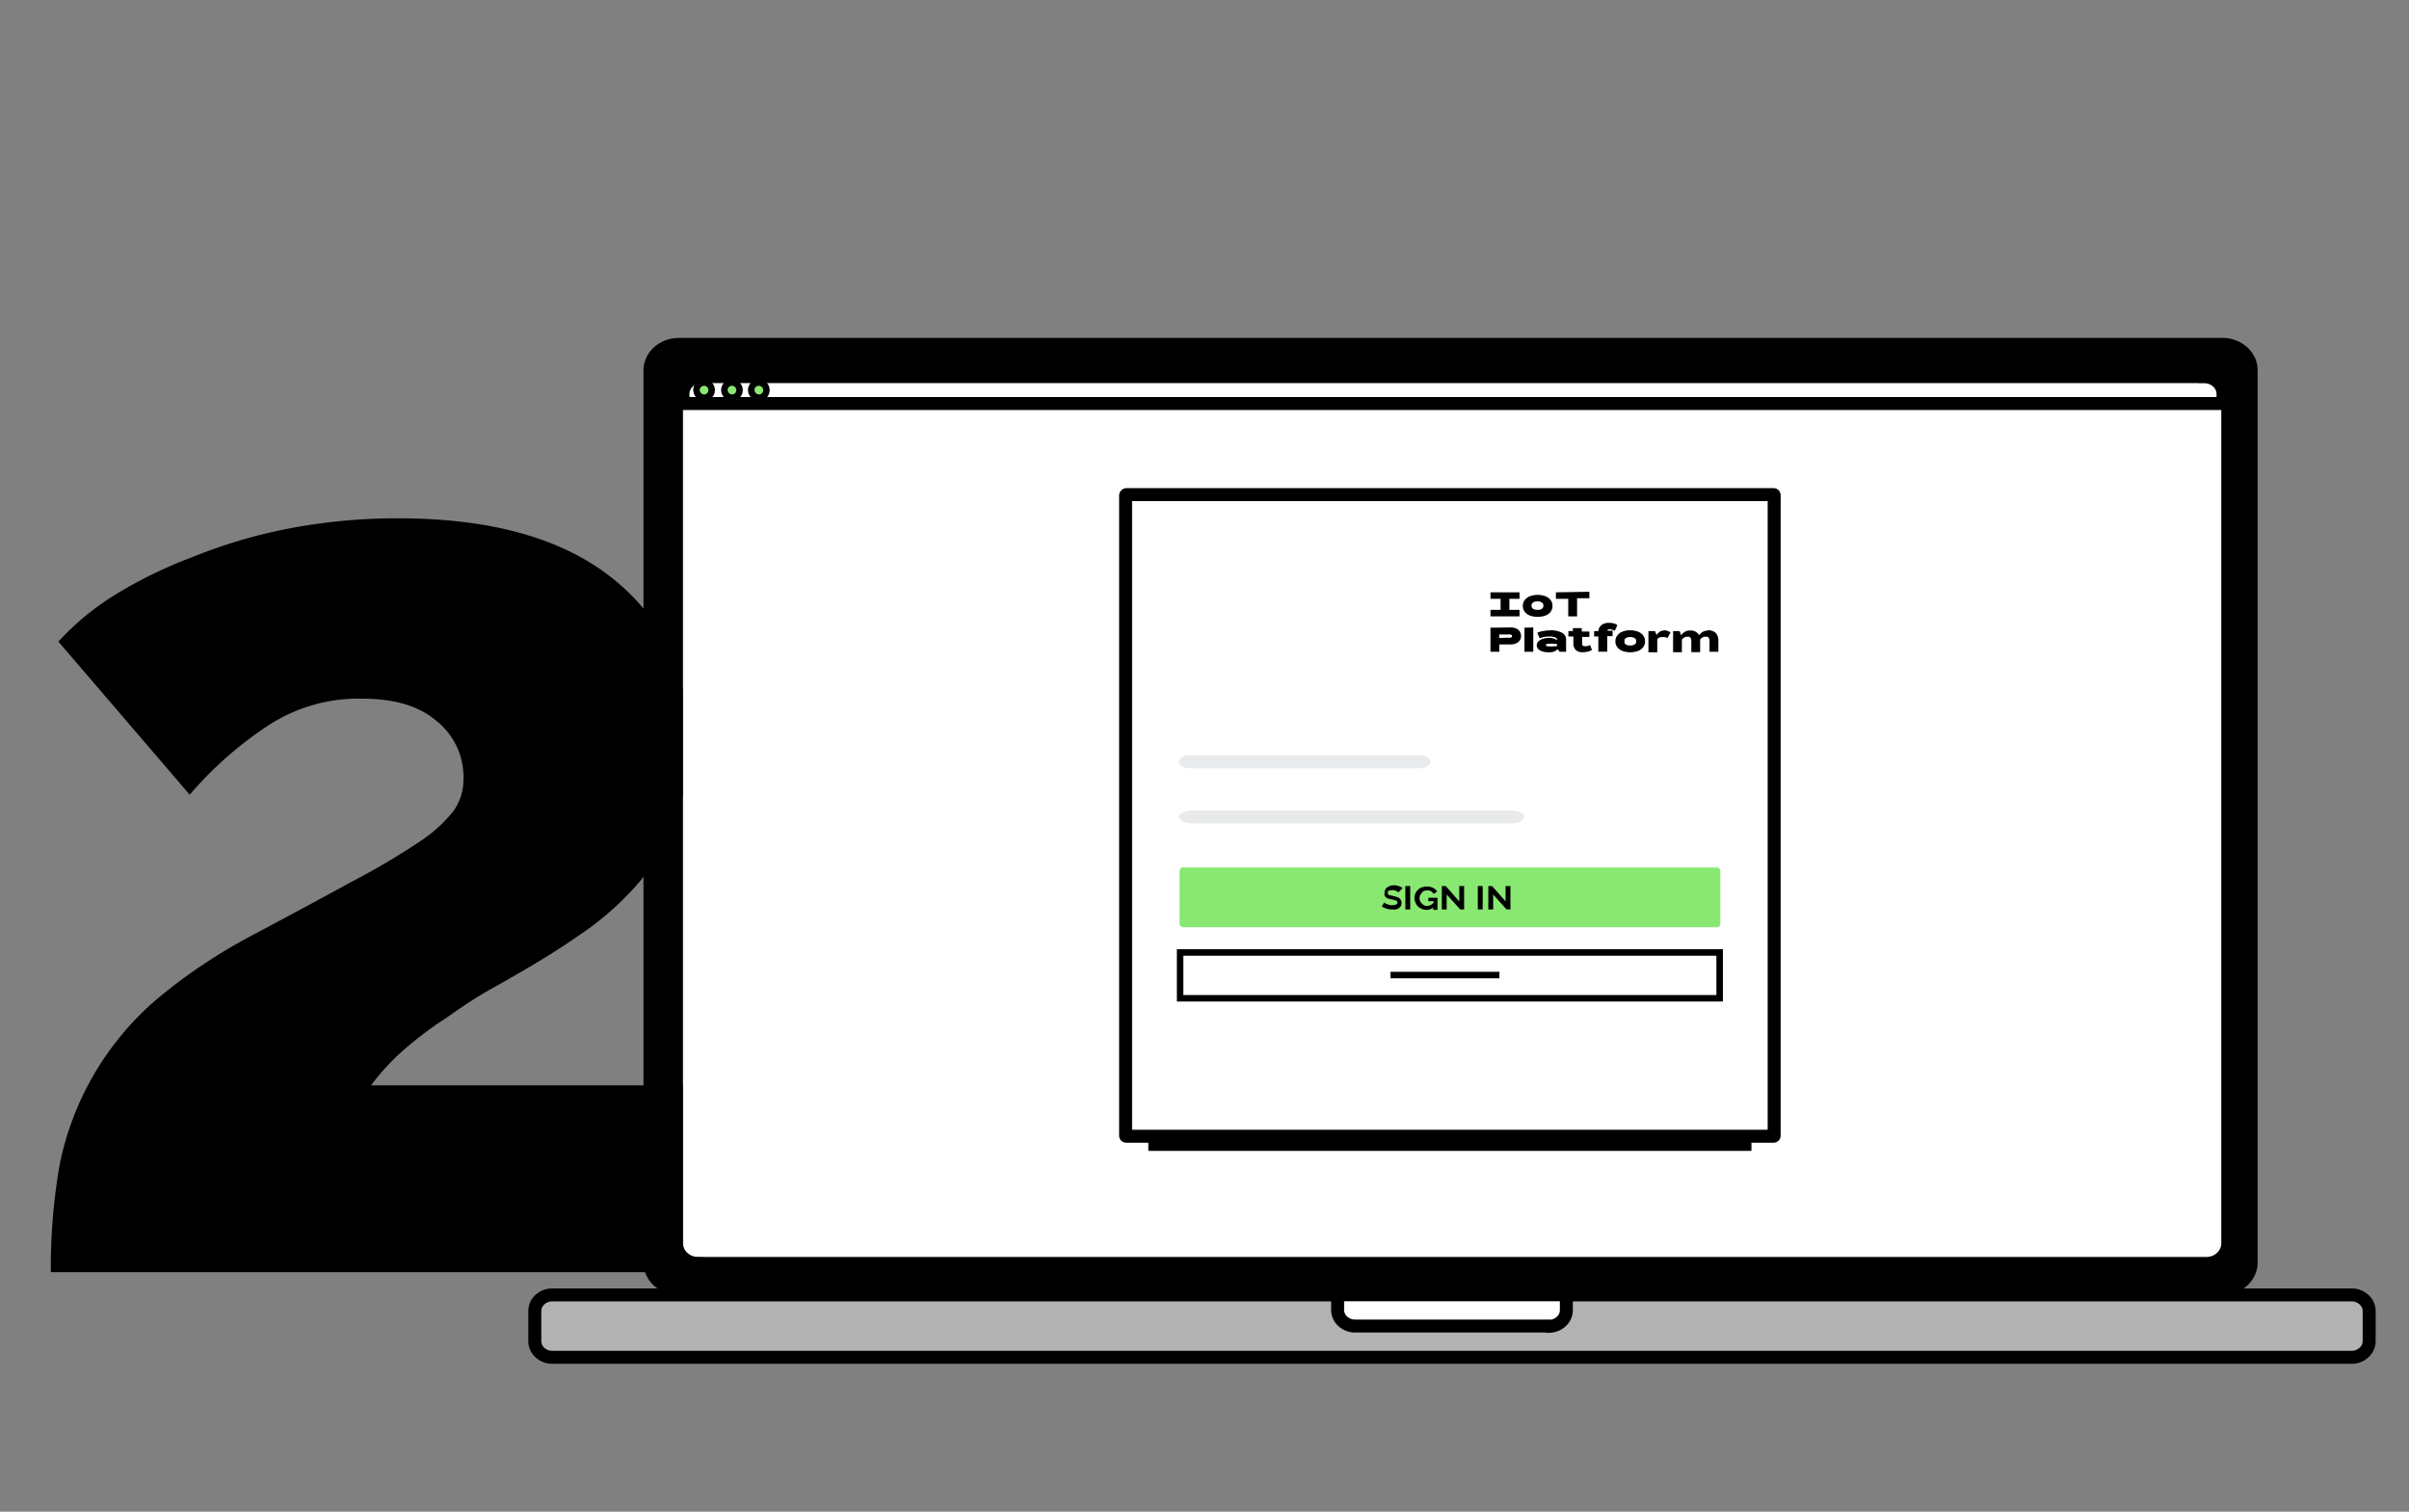
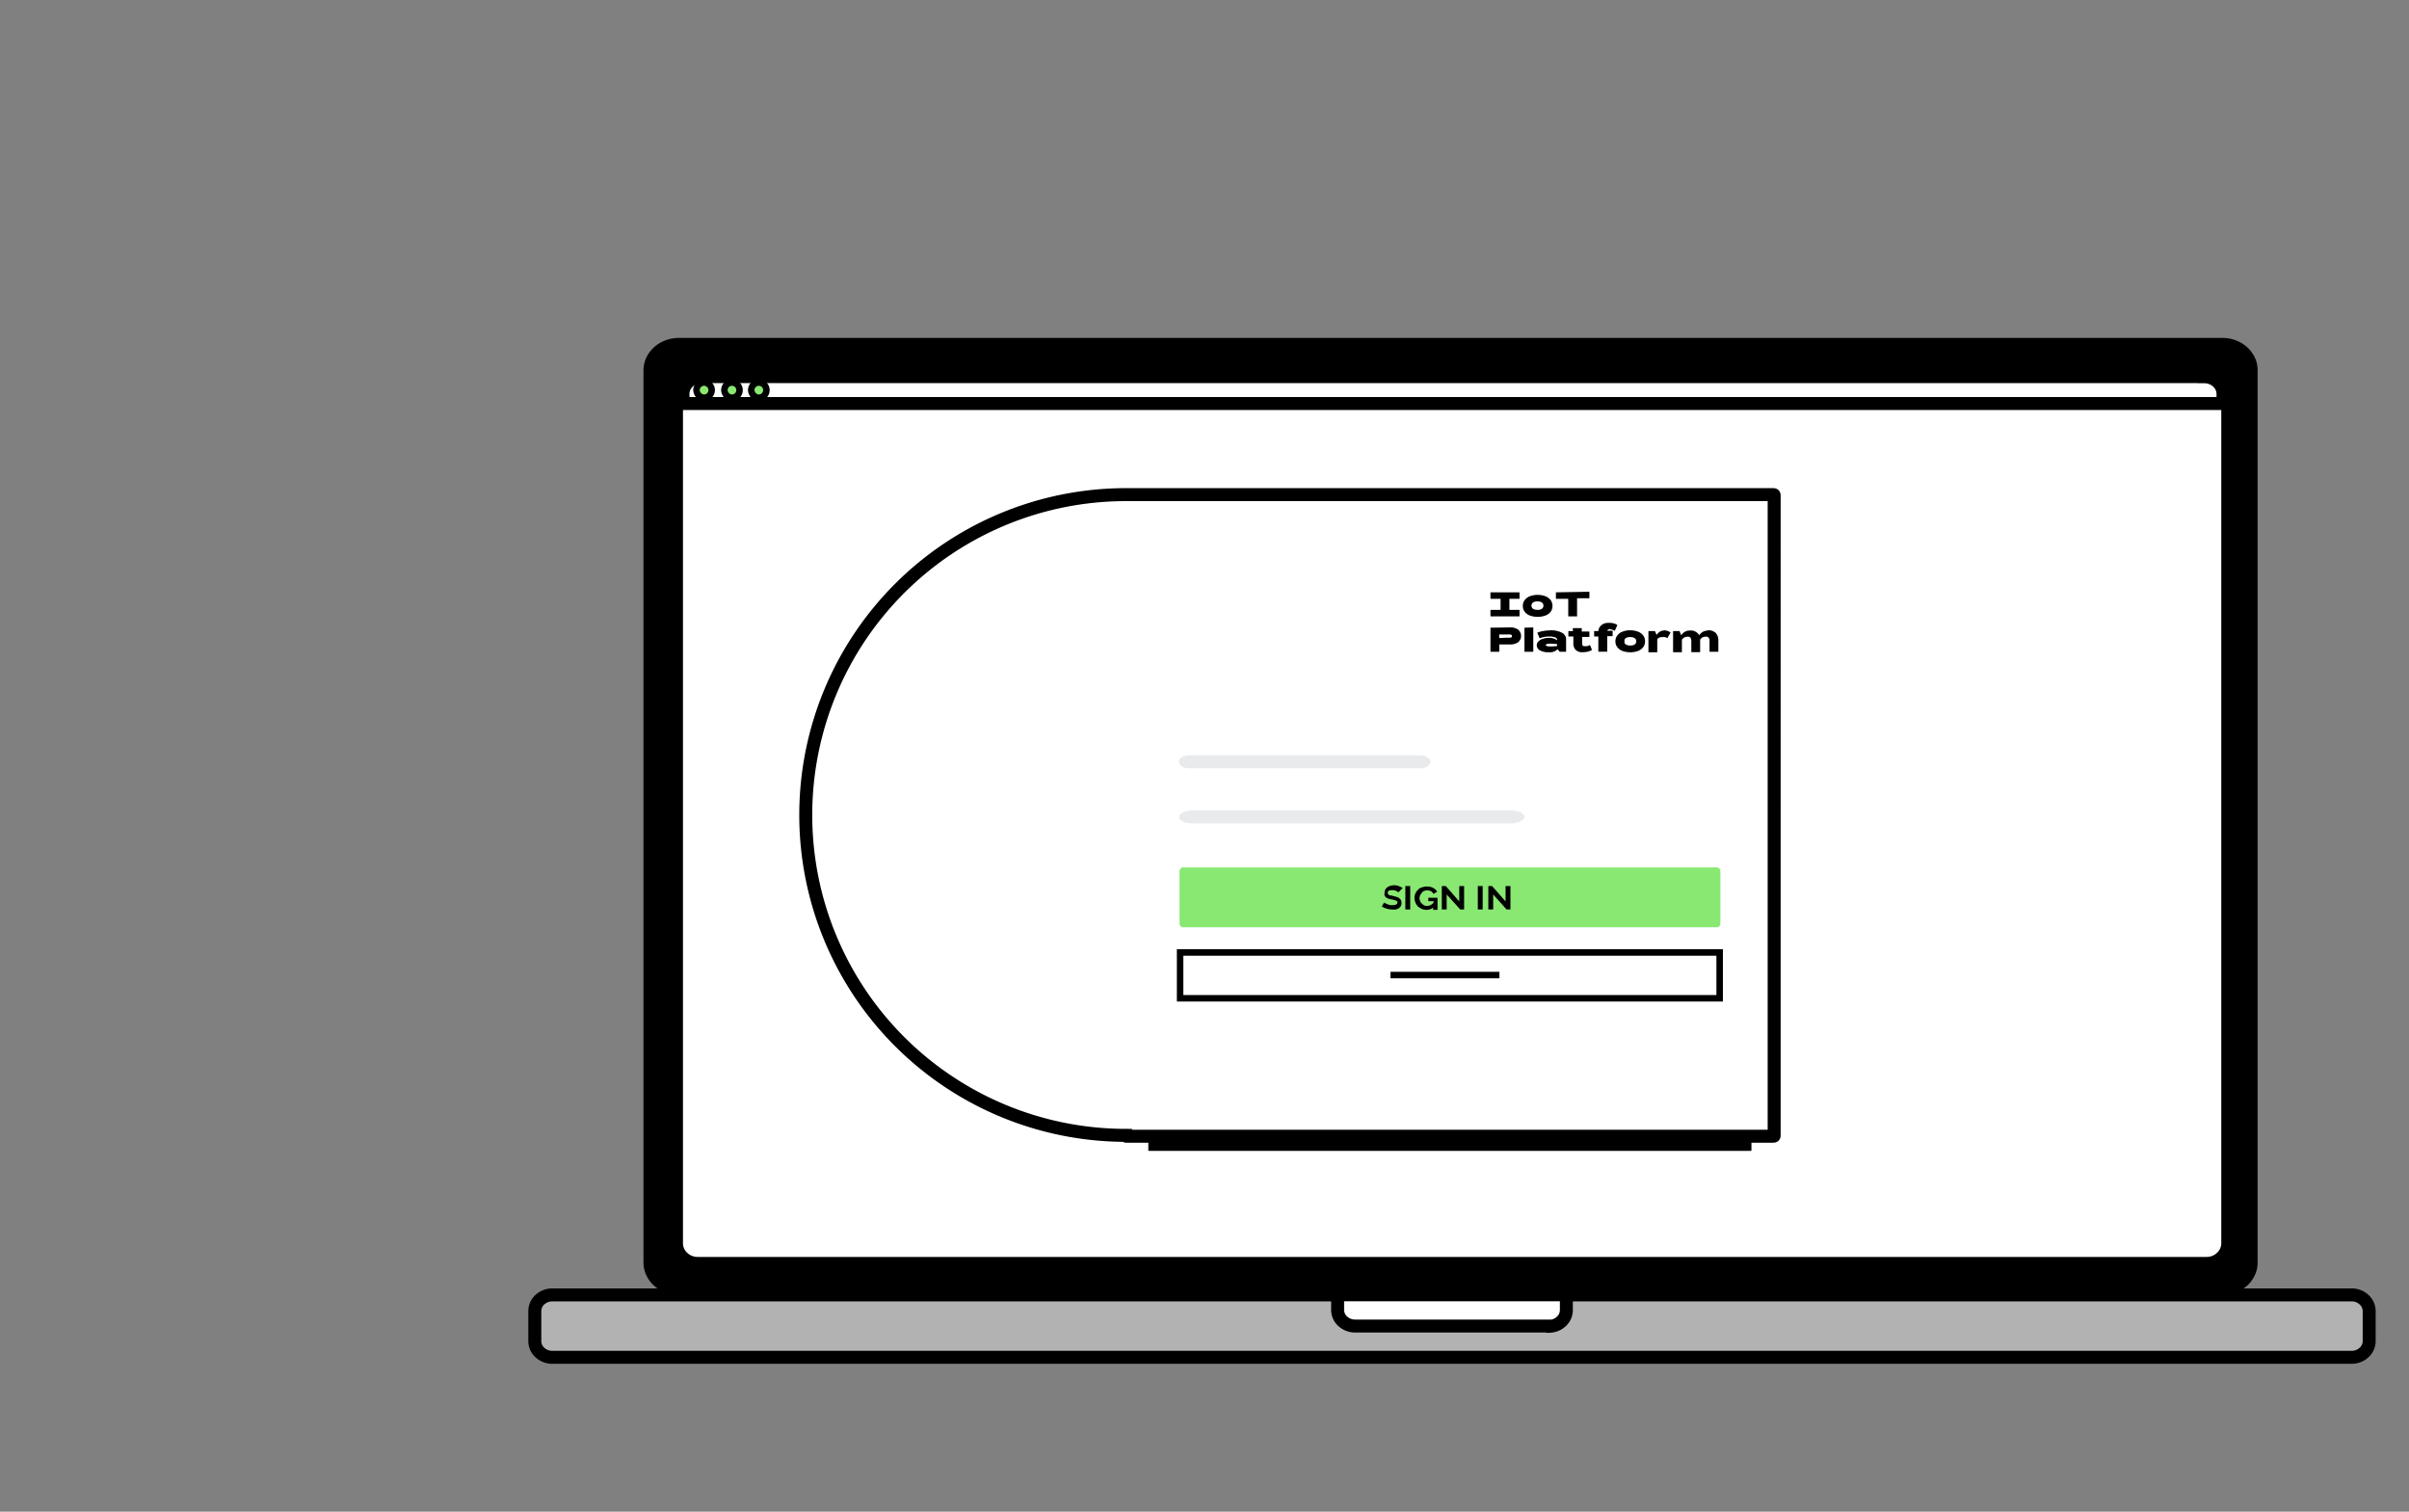
<svg xmlns="http://www.w3.org/2000/svg" id="Layer_1" data-name="Layer 1" viewBox="0 0 371.34 233">
  <rect x="0" y="0" width="371.34" height="233" fill="#808080" stroke="none" />
  <defs>
    <style>.cls-1,.cls-3,.cls-8{fill:#fff;}.cls-2{fill:#b2b2b2;}.cls-2,.cls-3,.cls-4,.cls-8,.cls-9{stroke:#000;stroke-miterlimit:10;}.cls-2,.cls-3{stroke-width:2px;}.cls-4{fill:#8ae872;}.cls-5{fill:#e9eaec;}.cls-6,.cls-9{fill:none;}.cls-7{fill:#89e872;}</style>
  </defs>
-   <path d="M7.84,196.09a91.17,91.17,0,0,1,1.4-16.8,45.42,45.42,0,0,1,14.6-25,83.65,83.65,0,0,1,14.8-10q9.4-5,15.6-8.4a110.67,110.67,0,0,0,10.2-6,22.62,22.62,0,0,0,5.4-4.8,8.29,8.29,0,0,0,1.6-5,11,11,0,0,0-4.2-9q-4-3.41-11.4-3.4a25.4,25.4,0,0,0-14.6,4.2,58,58,0,0,0-12,10.6L9,98.89a41.29,41.29,0,0,1,8.4-7,68.94,68.94,0,0,1,12.2-6,79.25,79.25,0,0,1,14.8-4.4,88.32,88.32,0,0,1,17-1.6q21.6,0,33.2,9.4t11.6,25.4a30,30,0,0,1-2.2,11.8,34.46,34.46,0,0,1-5.4,9.4,45.42,45.42,0,0,1-7.8,7.2q-4.2,3-8.6,5.6c-2,1.2-4.2,2.46-6.6,3.8s-4.53,2.8-6.8,4.4a55.34,55.34,0,0,0-6.4,4.8,34.13,34.13,0,0,0-5.2,5.6h51.2v28.8Z" />
  <path class="cls-1" d="M342.42,60.46V191.62a2,2,0,0,1-.18.82,2.1,2.1,0,0,1-.5.69,2.48,2.48,0,0,1-.76.47,2.7,2.7,0,0,1-.9.16H107.59a2.69,2.69,0,0,1-.89-.16,2.48,2.48,0,0,1-.76-.47,2.14,2.14,0,0,1-.51-.69,2.11,2.11,0,0,1-.17-.82V60.46a2.11,2.11,0,0,1,.17-.82,2.14,2.14,0,0,1,.51-.69,2.48,2.48,0,0,1,.76-.47,2.69,2.69,0,0,1,.89-.16H340.08a2.7,2.7,0,0,1,.9.16,2.48,2.48,0,0,1,.76.47,2.1,2.1,0,0,1,.5.69,2,2,0,0,1,.18.82Z" />
  <path class="cls-2" d="M362.49,209.21H85.15a2.83,2.83,0,0,1-1.92-.73,2.39,2.39,0,0,1-.79-1.76v-4.64a2.37,2.37,0,0,1,.79-1.76,2.83,2.83,0,0,1,1.92-.73H362.49a2.79,2.79,0,0,1,1.91.73,2.38,2.38,0,0,1,.8,1.76v4.64a2.4,2.4,0,0,1-.8,1.76A2.79,2.79,0,0,1,362.49,209.21Z" />
  <path class="cls-3" d="M238.74,204.39H208.9a2.83,2.83,0,0,1-1.92-.73,2.37,2.37,0,0,1-.79-1.76v-2.33h35.26v2.31a2.43,2.43,0,0,1-.2,1,2.49,2.49,0,0,1-.59.81,2.67,2.67,0,0,1-.88.55,3,3,0,0,1-1,.19Z" />
  <path d="M342.57,52.09H104.63a5.89,5.89,0,0,0-2.08.38,5.46,5.46,0,0,0-1.77,1.09,5.08,5.08,0,0,0-1.18,1.62,4.73,4.73,0,0,0-.41,1.92V194.6a4.65,4.65,0,0,0,.41,1.91,5.23,5.23,0,0,0,1.18,1.63,5.83,5.83,0,0,0,1.77,1.09,5.89,5.89,0,0,0,2.08.38H342.57a5.89,5.89,0,0,0,2.08-.38,5.83,5.83,0,0,0,1.77-1.09,5,5,0,0,0,1.17-1.63,4.35,4.35,0,0,0,.41-1.91V57.08a4.56,4.56,0,0,0-.4-1.92,5.31,5.31,0,0,0-1.18-1.62,5.66,5.66,0,0,0-3.85-1.45Zm-.15,139.53a2,2,0,0,1-.18.82,2.1,2.1,0,0,1-.5.69,2.48,2.48,0,0,1-.76.47,2.69,2.69,0,0,1-.89.16H107.59a2.69,2.69,0,0,1-.89-.16,2.48,2.48,0,0,1-.76-.47,2.07,2.07,0,0,1-.68-1.51V60.46a2.07,2.07,0,0,1,.68-1.51,2.41,2.41,0,0,1,1.65-.63h232.5a2.41,2.41,0,0,1,1.65.63,2.1,2.1,0,0,1,.5.69,2,2,0,0,1,.18.82Z" />
  <path class="cls-3" d="M339.77,58.05H108.18a3.21,3.21,0,0,0-1.11.2,2.91,2.91,0,0,0-.94.58,2.62,2.62,0,0,0-.63.86,2.43,2.43,0,0,0-.22,1v1.51H342.67V60.71a2.43,2.43,0,0,0-.22-1,2.62,2.62,0,0,0-.63-.86,3,3,0,0,0-.94-.58,3.21,3.21,0,0,0-1.11-.2Z" />
  <path class="cls-4" d="M108.64,61.3a1.17,1.17,0,1,0-1.28-1.16A1.22,1.22,0,0,0,108.64,61.3Z" />
  <path class="cls-4" d="M112.93,61.3a1.17,1.17,0,1,0-1.27-1.16A1.22,1.22,0,0,0,112.93,61.3Z" />
  <path class="cls-4" d="M117.07,61.3a1.17,1.17,0,1,0-1.27-1.16A1.22,1.22,0,0,0,117.07,61.3Z" />
  <path d="M177.16,85.24h92.67c.11,0,.15,0,.15.14v91.88c0,.09,0,.13-.15.13H177.16c-.11,0-.15,0-.15-.13V85.38a.11.11,0,0,1,.05-.09.16.16,0,0,1,.1-.05Z" />
-   <path class="cls-3" d="M173.66,76.24h99.67c.11,0,.15,0,.15.13V175c0,.1,0,.13-.15.13H173.66c-.11,0-.15,0-.15-.13V76.37A.16.16,0,0,1,173.66,76.24Z" />
+   <path class="cls-3" d="M173.66,76.24h99.67c.11,0,.15,0,.15.13V175c0,.1,0,.13-.15.13H173.66c-.11,0-.15,0-.15-.13A.16.16,0,0,1,173.66,76.24Z" />
  <path class="cls-5" d="M218.94,118.42H183.28c-.85,0-1.56-.46-1.56-1s.71-1,1.56-1h35.66c.86,0,1.56.46,1.56,1S219.8,118.42,218.94,118.42Z" />
  <path class="cls-5" d="M232.86,126.91h-49c-1.21,0-2.13-.46-2.13-1s1-1,2.13-1h49c1.21,0,2.13.46,2.13,1S234,126.91,232.86,126.91Z" />
  <rect class="cls-6" x="195.08" y="90.41" width="8.53" height="11.11" />
  <rect class="cls-6" x="203.46" y="93.25" width="8.94" height="8.46" />
  <rect class="cls-6" x="203.18" y="90.22" width="8.94" height="8.46" />
  <rect class="cls-6" x="182.04" y="90.22" width="13.48" height="13.5" />
  <rect class="cls-6" x="210.54" y="89.08" width="14.95" height="13.85" />
  <path d="M232.67,92.3V94h1.56v1h-4.48V94h1.56V92.3h-1.56v-1h4.48v1Zm4.36-.6a3.15,3.15,0,0,1,1.21.21,1.93,1.93,0,0,1,.8.6,1.48,1.48,0,0,1,.27.88,1.51,1.51,0,0,1-.27.89,1.83,1.83,0,0,1-.8.59,3.62,3.62,0,0,1-2.43,0,1.8,1.8,0,0,1-.79-.59,1.45,1.45,0,0,1-.28-.89,1.42,1.42,0,0,1,.28-.88,1.83,1.83,0,0,1,.79-.6,3.38,3.38,0,0,1,1.22-.22ZM237,94a1.11,1.11,0,0,0,.69-.17.62.62,0,0,0,.17-.22.59.59,0,0,0,0-.52.72.72,0,0,0-.17-.22,1.18,1.18,0,0,0-.69-.17,1.2,1.2,0,0,0-.7.17.87.87,0,0,0-.17.22.59.59,0,0,0,0,.52.62.62,0,0,0,.17.22,1.21,1.21,0,0,0,.7.16Zm8-2.79v1h-1.9V95h-1.36V92.3h-1.9v-1Zm-12.25,5.5a2,2,0,0,1,1.26.33,1.34,1.34,0,0,1,.34.45,1.25,1.25,0,0,1,0,1.07A1.31,1.31,0,0,1,234,99a2.07,2.07,0,0,1-1.27.33h-1.62v1.13h-1.36V96.75Zm-.4,1.58a3.39,3.39,0,0,0,.45,0,.35.35,0,0,0,.2-.07.21.21,0,0,0,.06-.08.16.16,0,0,0,0-.1.14.14,0,0,0,0-.09.19.19,0,0,0-.06-.07.35.35,0,0,0-.22-.08,2.08,2.08,0,0,0-.43,0H231.1v.54Zm4-1.58v3.75h-1.36V96.75Zm2.6.44a3.78,3.78,0,0,1,1.79.36,1.26,1.26,0,0,1,.5.44,1.06,1.06,0,0,1,.17.62v1.89h-1l-.3-.4a1.65,1.65,0,0,1-1.35.47,2.61,2.61,0,0,1-1.4-.29.84.84,0,0,1-.35-.35.76.76,0,0,1-.12-.46.8.8,0,0,1,.23-.55,1.65,1.65,0,0,1,.66-.4,3,3,0,0,1,1-.16,2,2,0,0,1,1.25.37v0a.41.41,0,0,0-.09-.3.56.56,0,0,0-.29-.17,2.44,2.44,0,0,0-.81-.11,5.12,5.12,0,0,0-.78.06,3.53,3.53,0,0,0-.72.22l-.37-.87a3.79,3.79,0,0,1,.89-.25,5.49,5.49,0,0,1,1.08-.1Zm-.67,2.28c0,.06.06.12.19.16a2.28,2.28,0,0,0,.58.05,3.16,3.16,0,0,0,.69-.05.19.19,0,1,0,0-.32,2.61,2.61,0,0,0-.69-.06,2.29,2.29,0,0,0-.58.06c-.13,0-.19.1-.19.16Zm7.12.74a2,2,0,0,1-.65.27,3.63,3.63,0,0,1-.8.09,1.4,1.4,0,0,1-1.05-.35,1.36,1.36,0,0,1-.29-.47,1.23,1.23,0,0,1-.08-.54V98.1h-.77v-.83h.36a1.09,1.09,0,0,0,.26,0l.07,0a.16.16,0,0,0,0-.07.59.59,0,0,0,0-.23v-.15h1.37v.52H245v.83h-1.12v1a.52.52,0,0,0,.09.34.32.32,0,0,0,.14.08.39.39,0,0,0,.15,0,1.84,1.84,0,0,0,.41,0,1.94,1.94,0,0,0,.42-.17Zm2.9-3.21a1,1,0,0,0-.38.07.28.28,0,0,0-.11.08.24.24,0,0,0-.06.11h.83v.83h-.83v2.4h-1.37V98.1h-.65v-.83h.65a1.33,1.33,0,0,1,.26-.69,1.51,1.51,0,0,1,.62-.46A2,2,0,0,1,248,96a2.81,2.81,0,0,1,.71.08,1.63,1.63,0,0,1,.6.27l-.4.89a.85.85,0,0,0-.3-.15,1,1,0,0,0-.35-.06Zm3,.19a3.36,3.36,0,0,1,1.21.22,1.77,1.77,0,0,1,.8.6,1.45,1.45,0,0,1,.27.88,1.48,1.48,0,0,1-.27.88,1.85,1.85,0,0,1-.8.6,3.62,3.62,0,0,1-2.43,0,1.76,1.76,0,0,1-.79-.6,1.42,1.42,0,0,1-.28-.88,1.4,1.4,0,0,1,.28-.88,1.69,1.69,0,0,1,.79-.6,3.13,3.13,0,0,1,1.21-.22Zm0,2.35a1.29,1.29,0,0,0,.69-.17.63.63,0,0,0,.18-.22.47.47,0,0,0,.05-.26.52.52,0,0,0-.05-.27.6.6,0,0,0-.18-.21,1.11,1.11,0,0,0-.69-.17,1.13,1.13,0,0,0-.7.17.6.6,0,0,0-.18.21.65.65,0,0,0,0,.27.58.58,0,0,0,0,.26.63.63,0,0,0,.18.22,1.18,1.18,0,0,0,.69.16Zm5.14-2.35a1.79,1.79,0,0,1,.57.09,1.57,1.57,0,0,1,.5.25l-.49.87a1.18,1.18,0,0,0-.38-.16,2,2,0,0,0-.42,0,1,1,0,0,0-.43.07.79.79,0,0,0-.33.27v2h-1.36V97.27h1l.27.6a1.53,1.53,0,0,1,.48-.5,1.19,1.19,0,0,1,.64-.18Zm6.8,0a1.66,1.66,0,0,1,1.25.42,1.74,1.74,0,0,1,.39,1.21v1.68h-1.36V98.76a.71.71,0,0,0-.15-.48.64.64,0,0,0-.22-.14.82.82,0,0,0-.27,0,.78.78,0,0,0-.47.13,1,1,0,0,0-.34.32v1.93h-1.36V98.76a.71.71,0,0,0-.15-.48.5.5,0,0,0-.22-.13.63.63,0,0,0-.27,0,.78.78,0,0,0-.47.13,1,1,0,0,0-.34.32v1.93h-1.36V97.27h1l.25.66a1.52,1.52,0,0,1,.54-.53,1.44,1.44,0,0,1,.77-.21,1.5,1.5,0,0,1,1.47.72,1.75,1.75,0,0,1,.56-.52,1.58,1.58,0,0,1,.77-.2Z" />
  <path class="cls-7" d="M182.32,133.7h82.37a.59.59,0,0,1,.5.61v8a.56.56,0,0,1-.5.61H182.32a.59.59,0,0,1-.5-.61v-8C181.87,134,182.05,133.7,182.32,133.7Z" />
  <path d="M215.56,137.54a.42.42,0,0,0-.14-.09.89.89,0,0,0-.25-.14.85.85,0,0,0-.31-.09.89.89,0,0,0-.36,0,.9.9,0,0,0-.46.09.41.41,0,0,0-.1.13.32.32,0,0,0,0,.16.26.26,0,0,0,0,.19l.15.14a.46.46,0,0,0,.31.09,1,1,0,0,1,.39.1,4.07,4.07,0,0,1,.5.13,1.34,1.34,0,0,1,.4.19,1,1,0,0,1,.25.29.87.87,0,0,1,.1.42,1.34,1.34,0,0,1-.1.52,3.11,3.11,0,0,1-.31.32,2.62,2.62,0,0,1-.46.19,2.15,2.15,0,0,1-.56,0,2.46,2.46,0,0,1-.86-.13,2.52,2.52,0,0,1-.75-.33l.36-.61a.46.46,0,0,0,.2.13l.32.14.39.13a2.38,2.38,0,0,0,.46,0c.4,0,.67-.14.67-.36a.34.34,0,0,0,0-.2.74.74,0,0,0-.21-.13,1.12,1.12,0,0,0-.31-.1,1.37,1.37,0,0,0-.4-.09l-.5-.13a1.33,1.33,0,0,1-.35-.2.94.94,0,0,1-.21-.28,1.14,1.14,0,0,1,0-.37,1.5,1.5,0,0,1,.11-.51.92.92,0,0,1,.31-.37,2.47,2.47,0,0,1,.46-.23,2.62,2.62,0,0,1,.56-.09,1.88,1.88,0,0,1,.75.13,3.11,3.11,0,0,1,.61.29Z" />
  <path d="M216.63,140.18v-3.61h.75v3.61Z" />
  <path d="M221,139.82a1.51,1.51,0,0,1-.5.31,1.56,1.56,0,0,1-.6.11,1.7,1.7,0,0,1-.71-.14,3,3,0,0,1-.6-.36,2,2,0,0,1-.4-.61,1.93,1.93,0,0,1-.15-.75,1.68,1.68,0,0,1,.15-.69,1.76,1.76,0,0,1,.4-.55,1.06,1.06,0,0,1,.6-.36,2.12,2.12,0,0,1,.75-.14,2.09,2.09,0,0,1,1,.23,1.62,1.62,0,0,1,.6.56l-.56.36a1.15,1.15,0,0,0-.4-.42,1.23,1.23,0,0,0-.6-.14,1.46,1.46,0,0,0-.46.1.59.59,0,0,0-.35.29,1.78,1.78,0,0,0-.25.36,1.47,1.47,0,0,0-.11.46,1.07,1.07,0,0,0,.11.46.74.74,0,0,0,.25.36,2.45,2.45,0,0,0,.35.29,1.79,1.79,0,0,0,.46.09,1.39,1.39,0,0,0,1-.51v-.23h-.81v-.52h1.42v1.86h-.67v-.42Z" />
  <path d="M223,137.87v2.31h-.75v-3.61h.61l2.08,2.37v-2.37h.75v3.61h-.6Z" />
  <path d="M227.8,140.18v-3.61h.75v3.61Z" />
  <path d="M230.17,137.87v2.31h-.75v-3.61H230l2.08,2.37v-2.37h.75v3.61h-.6Z" />
  <path class="cls-8" d="M265.08,146.81H181.91v7.06h83.17Z" />
  <path class="cls-9" d="M214.34,150.29h16.79" />
  <rect class="cls-6" x="0.44" y="9.09" width="371.34" height="235" />
</svg>